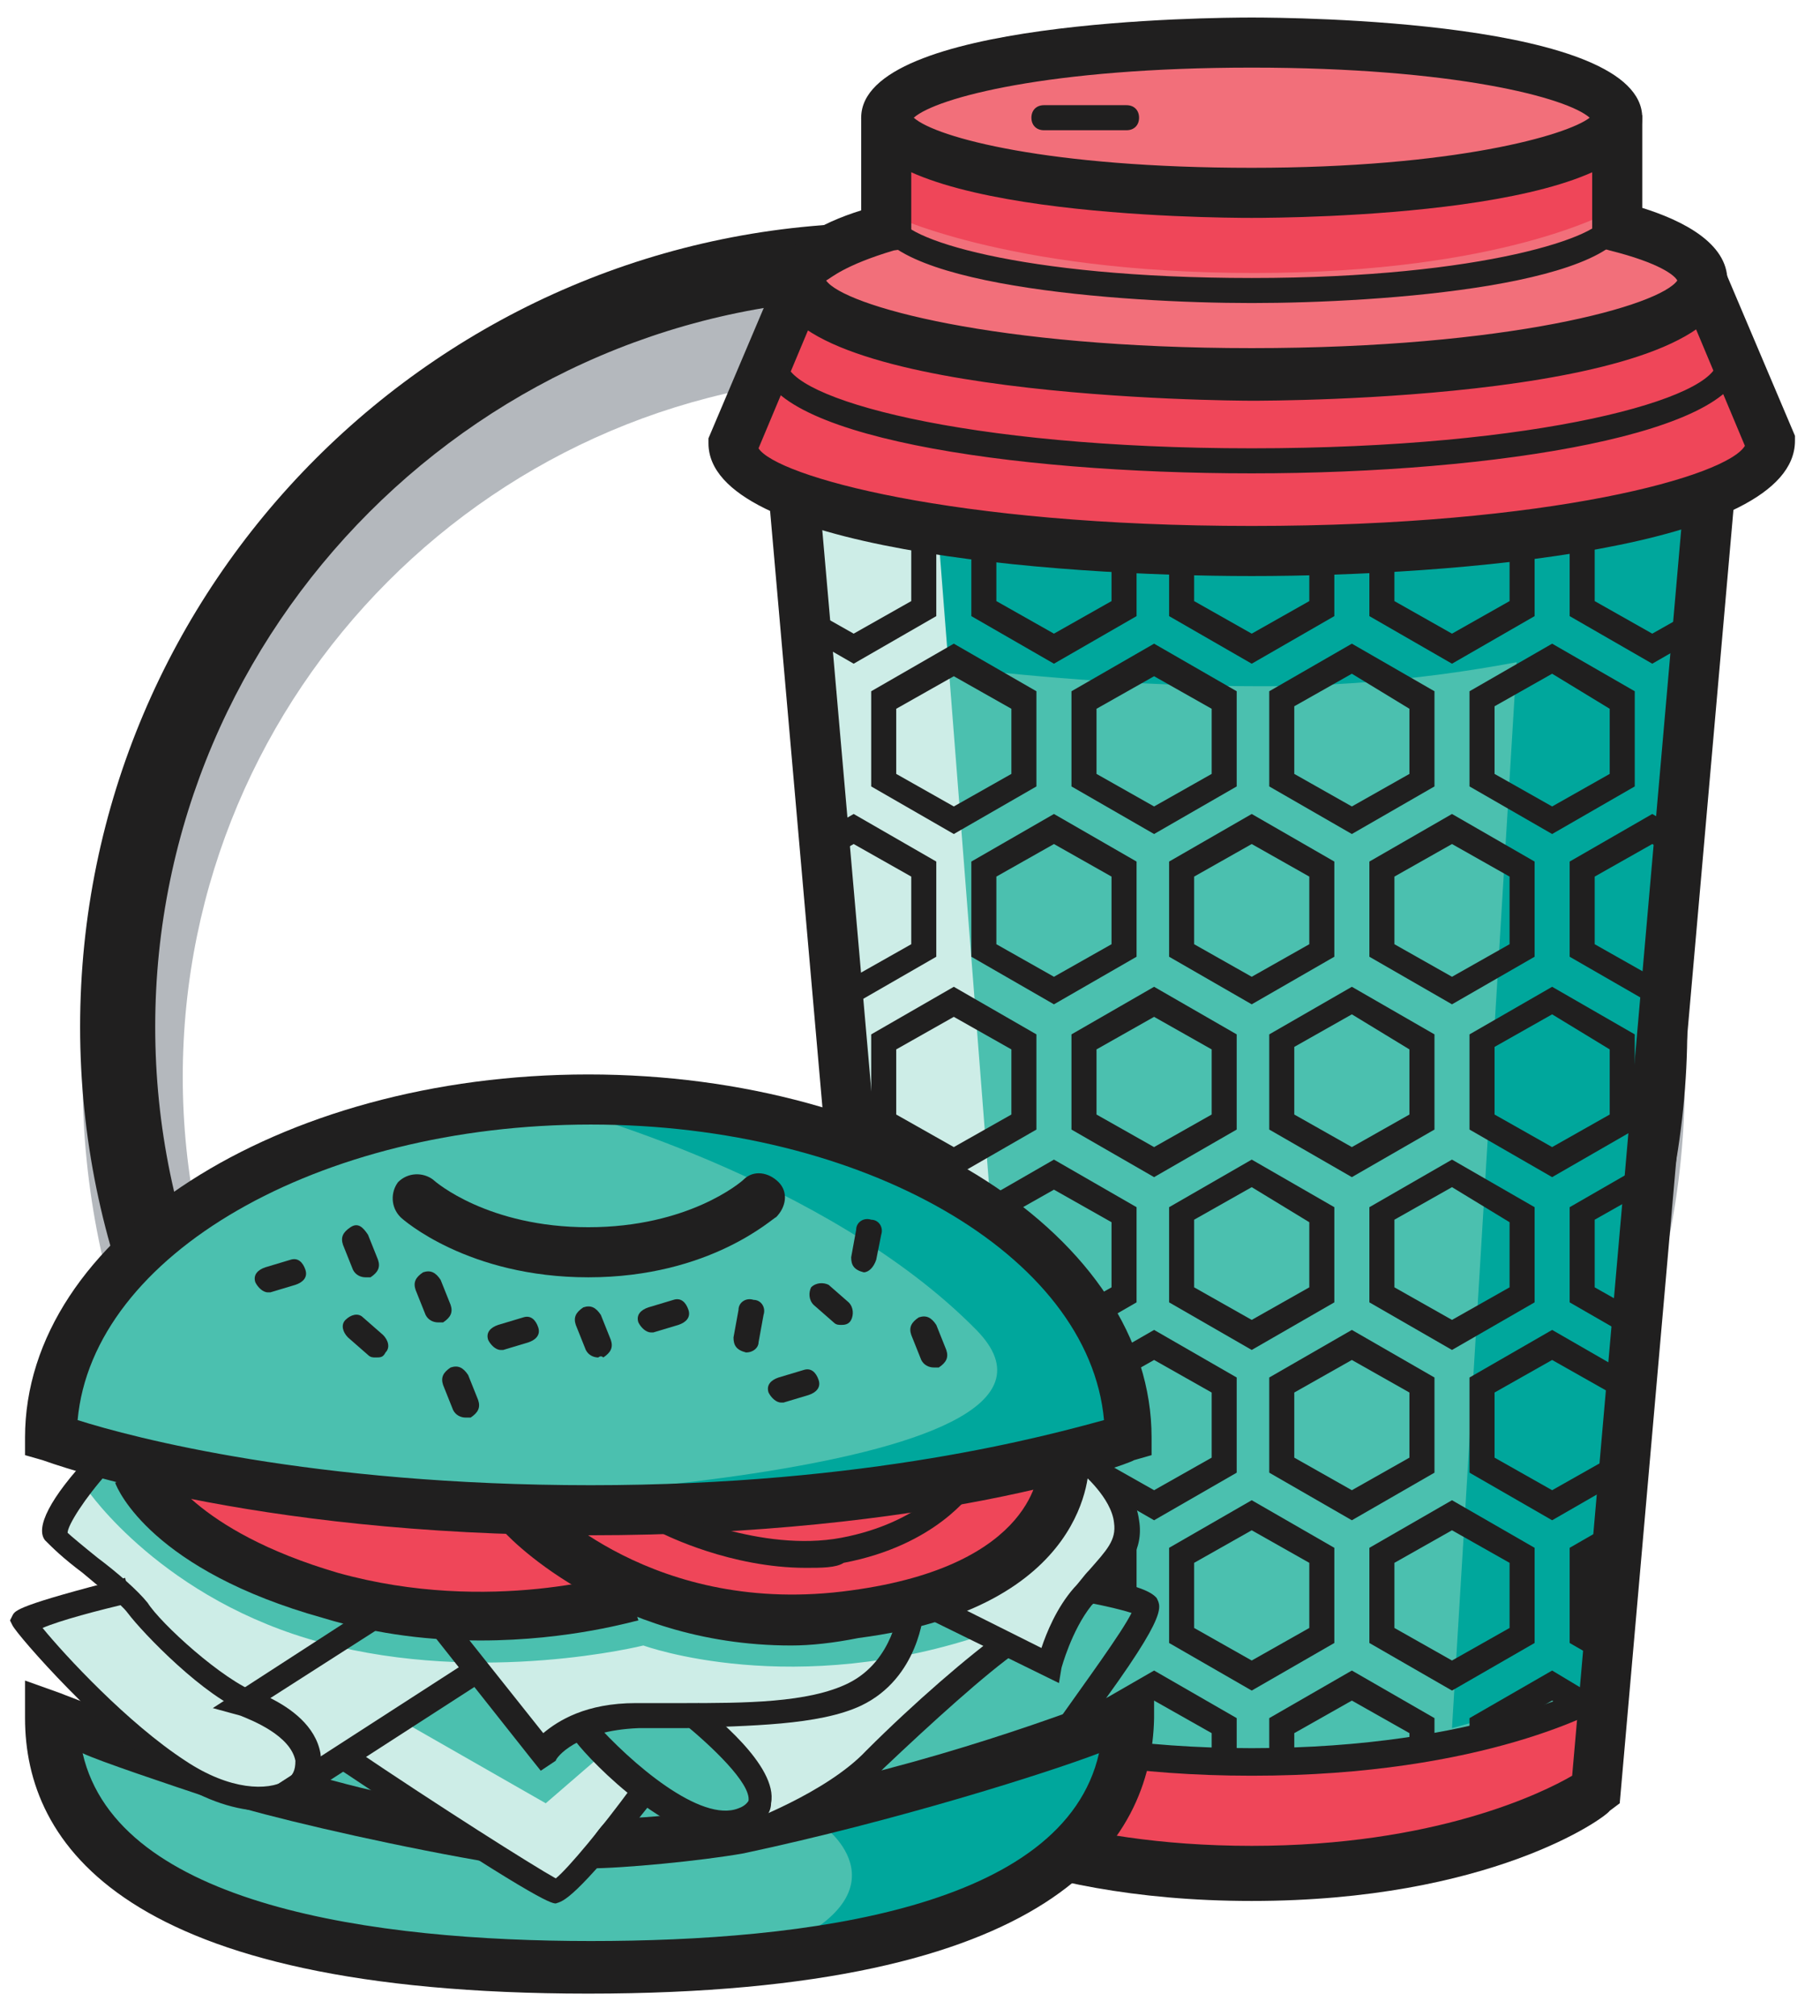
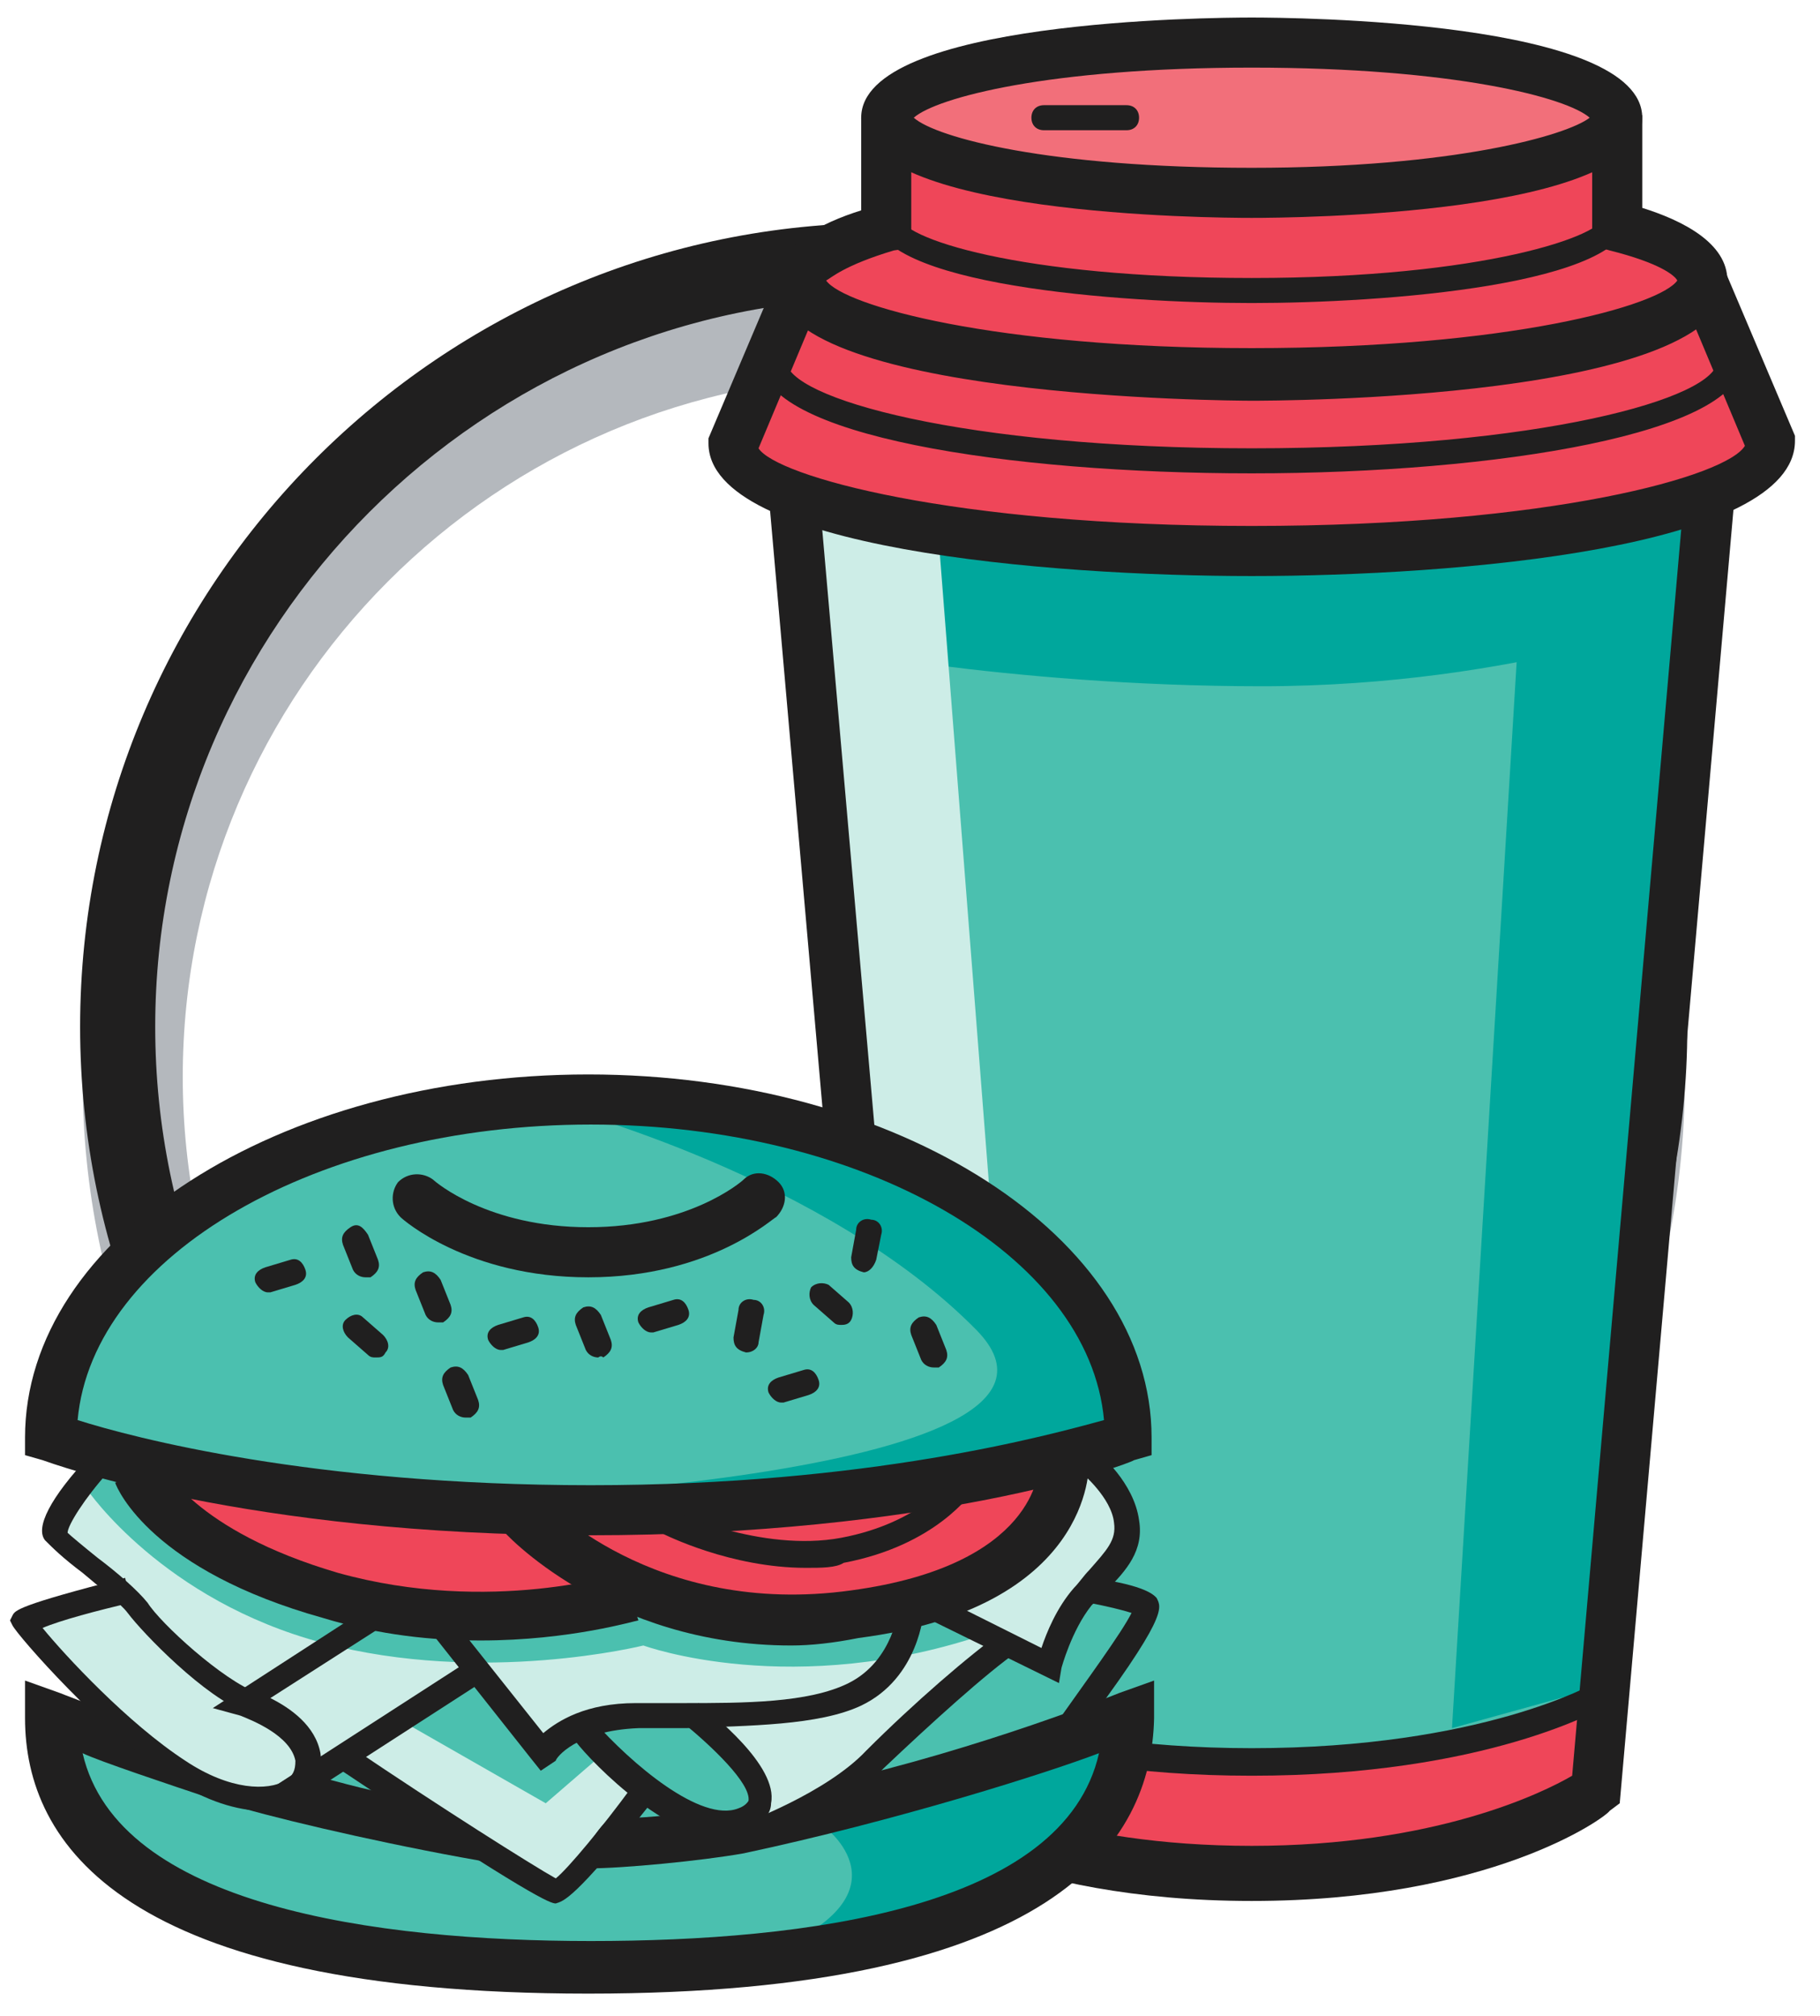
<svg xmlns="http://www.w3.org/2000/svg" xmlns:xlink="http://www.w3.org/1999/xlink" version="1.1" id="Layer_1" x="0px" y="0px" viewBox="0 0 72.7 80.5" style="enable-background:new 0 0 72.7 80.5;" xml:space="preserve">
  <style type="text/css">
	.st0{fill:#B4B8BD;}
	.st1{fill:#201F1F;}
	.st2{fill:#4BC0AF;}
	.st3{fill:#00A79C;}
	.st4{fill:#EF4659;}
	.st5{fill:#F26F7A;}
	.st6{fill:#CDEDE7;}
	.st7{clip-path:url(#SVGID_2_);}
</style>
  <g>
    <path class="st0" d="M35.3,75.1c-17.7,0-32-14.4-32-32s14.4-32,32-32s32,14.4,32,32S53,75.1,35.3,75.1z M35.3,15   c-15.5,0-28,12.6-28,28s12.6,28,28,28s28-12.6,28-28S50.8,15,35.3,15z" />
    <path class="st1" d="M35.3,73.1C17.6,73.1,3.2,58.7,3.2,41S17.6,8.9,35.3,8.9S67.4,23.3,67.4,41S53,73.1,35.3,73.1z M35.3,11.9   C19.3,11.9,6.2,25,6.2,41s13.1,29.1,29.1,29.1c16,0,29.1-13.1,29.1-29.1S51.4,11.9,35.3,11.9z" />
  </g>
  <path class="st2" d="M31.9,19.3l4.4,51.9c0,0,6.1,3.3,14.4,3.3s13-3.3,13-3.3l4.1-51.5c0,0-7.5,1.9-17.9,1.9S31.9,19.3,31.9,19.3z" />
  <polygon class="st3" points="60.9,21.2 58,69 64.5,67.2 67.9,19.7 " />
  <path class="st4" d="M35.9,68v3.7c0,0,7.2,3.3,14.8,3.3s13-3.3,13-3.3v-4c0,0-5.4,2.7-13.2,2.7S35.9,68,35.9,68z" />
  <path class="st4" d="M50.4,1.2c9.9,0,14.1,2.6,14.1,2.6v4.7l3.4,1.9l3,7l-1.3,1.3c0,0-4.5,2.8-19.2,2.8s-21.7-3.7-21.7-3.7l3.4-7.6  l3.3-1.6l0.3-5.4C35.7,3.2,41.8,1.2,50.4,1.2z" />
  <path class="st5" d="M49.7,1.2c6.7,0,14.9,2.6,14.9,2.6S64.7,7,50.5,7S35,3.7,35,3.7S39,1.2,49.7,1.2z" />
-   <path class="st5" d="M35.4,8.5c0,0-2.8,0.6-3.3,1.6c-0.4,1,4.6,4.5,17.9,4.5s17.1-2.8,17.9-3.8s-3.5-2.4-3.5-2.4s-4.3,2.5-14.3,2.5  S35.4,8.5,35.4,8.5z" />
  <path class="st3" d="M31.9,19.3c0,0,10.5,2.2,18.7,2.2s17.3-1.8,17.3-1.8l0.2,4.7c0,0-7.4,3-17.7,3S32,25.7,32,25.7L31.9,19.3z" />
  <polygon class="st6" points="31.5,19.8 35.9,68 41.2,69 37.4,20.3 " />
  <g>
    <g>
      <defs>
-         <path id="SVGID_1_" d="M50,74.9c-9.3,0-13.7-3.3-13.7-3.3l-5.1-57.8c0-0.3,0.3-0.6,0.6-0.6h36.4c0.3,0,0.6,0.3,0.6,0.6l-5.1,57.8     C63.7,71.7,59.3,74.9,50,74.9z" />
-       </defs>
+         </defs>
      <clipPath id="SVGID_2_">
        <use xlink:href="#SVGID_1_" style="overflow:visible;" />
      </clipPath>
      <g class="st7">
        <g>
          <path class="st1" d="M18.1,26.5l-3.3-1.9v-3.8l3.3-1.9l3.3,1.9v3.8L18.1,26.5z M15.8,24l2.3,1.3l2.3-1.3v-2.6l-2.3-1.3l-2.3,1.3      V24z" />
          <path class="st1" d="M26.1,26.5l-3.3-1.9v-3.8l3.3-1.9l3.3,1.9v3.8L26.1,26.5z M23.8,24l2.3,1.3l2.3-1.3v-2.6l-2.3-1.3l-2.3,1.3      V24z" />
          <polygon class="st1" points="34.1,26.5 30.8,24.6 30.8,21.1 31.8,21.1 31.8,24 34.1,25.3 36.4,24 36.4,21.1 37.4,21.1       37.4,24.6     " />
          <polygon class="st1" points="42.1,26.5 38.8,24.6 38.8,21.1 39.8,21.1 39.8,24 42.1,25.3 44.4,24 44.4,21.8 45.4,21.8       45.4,24.6     " />
          <path class="st1" d="M22.1,33.3l-3.3-1.9v-3.8l3.3-1.9l3.3,1.9v3.8L22.1,33.3z M19.8,30.9l2.3,1.3l2.3-1.3v-2.6l-2.3-1.3      l-2.3,1.3V30.9z" />
          <path class="st1" d="M30.1,33.3l-3.3-1.9v-3.8l3.3-1.9l3.3,1.9v3.8L30.1,33.3z M27.8,30.9l2.3,1.3l2.3-1.3v-2.6l-2.3-1.3      l-2.3,1.3V30.9z" />
          <path class="st1" d="M38.1,33.3l-3.3-1.9v-3.8l3.3-1.9l3.3,1.9v3.8L38.1,33.3z M35.8,30.9l2.3,1.3l2.3-1.3v-2.6l-2.3-1.3      l-2.3,1.3V30.9z" />
          <path class="st1" d="M46.1,33.3l-3.3-1.9v-3.8l3.3-1.9l3.3,1.9v3.8L46.1,33.3z M43.8,30.9l2.3,1.3l2.3-1.3v-2.6l-2.3-1.3      l-2.3,1.3V30.9z" />
          <path class="st1" d="M18.1,40.1l-3.3-1.9v-3.8l3.3-1.9l3.3,1.9v3.8L18.1,40.1z M15.8,37.7l2.3,1.3l2.3-1.3V35l-2.3-1.3L15.8,35      V37.7z" />
          <path class="st1" d="M26.1,40.1l-3.3-1.9v-3.8l3.3-1.9l3.3,1.9v3.8L26.1,40.1z M23.8,37.7l2.3,1.3l2.3-1.3V35l-2.3-1.3L23.8,35      V37.7z" />
          <path class="st1" d="M34.1,40.1l-3.3-1.9v-3.8l3.3-1.9l3.3,1.9v3.8L34.1,40.1z M31.8,37.7l2.3,1.3l2.3-1.3V35l-2.3-1.3L31.8,35      V37.7z" />
          <path class="st1" d="M42.1,40.1l-3.3-1.9v-3.8l3.3-1.9l3.3,1.9v3.8L42.1,40.1z M39.8,37.7l2.3,1.3l2.3-1.3V35l-2.3-1.3L39.8,35      V37.7z" />
          <path class="st1" d="M22.1,47l-3.3-1.9v-3.8l3.3-1.9l3.3,1.9v3.8L22.1,47z M19.8,44.5l2.3,1.3l2.3-1.3v-2.6l-2.3-1.3l-2.3,1.3      V44.5z" />
          <path class="st1" d="M30.1,47l-3.3-1.9v-3.8l3.3-1.9l3.3,1.9v3.8L30.1,47z M27.8,44.5l2.3,1.3l2.3-1.3v-2.6l-2.3-1.3l-2.3,1.3      V44.5z" />
          <path class="st1" d="M38.1,47l-3.3-1.9v-3.8l3.3-1.9l3.3,1.9v3.8L38.1,47z M35.8,44.5l2.3,1.3l2.3-1.3v-2.6l-2.3-1.3l-2.3,1.3      V44.5z" />
          <path class="st1" d="M46.1,47l-3.3-1.9v-3.8l3.3-1.9l3.3,1.9v3.8L46.1,47z M43.8,44.5l2.3,1.3l2.3-1.3v-2.6l-2.3-1.3l-2.3,1.3      V44.5z" />
          <path class="st1" d="M18.1,53.9L14.8,52v-3.8l3.3-1.9l3.3,1.9V52L18.1,53.9z M15.8,51.4l2.3,1.3l2.3-1.3v-2.6l-2.3-1.3l-2.3,1.3      V51.4z" />
          <path class="st1" d="M26.1,53.9L22.8,52v-3.8l3.3-1.9l3.3,1.9V52L26.1,53.9z M23.8,51.4l2.3,1.3l2.3-1.3v-2.6l-2.3-1.3l-2.3,1.3      V51.4z" />
          <path class="st1" d="M34.1,53.9L30.8,52v-3.8l3.3-1.9l3.3,1.9V52L34.1,53.9z M31.8,51.4l2.3,1.3l2.3-1.3v-2.6l-2.3-1.3l-2.3,1.3      V51.4z" />
          <path class="st1" d="M42.1,53.9L38.8,52v-3.8l3.3-1.9l3.3,1.9V52L42.1,53.9z M39.8,51.4l2.3,1.3l2.3-1.3v-2.6l-2.3-1.3l-2.3,1.3      V51.4z" />
          <path class="st1" d="M22.1,60.7l-3.3-1.9V55l3.3-1.9l3.3,1.9v3.8L22.1,60.7z M19.8,58.2l2.3,1.3l2.3-1.3v-2.6l-2.3-1.3l-2.3,1.3      V58.2z" />
          <path class="st1" d="M30.1,60.7l-3.3-1.9V55l3.3-1.9l3.3,1.9v3.8L30.1,60.7z M27.8,58.2l2.3,1.3l2.3-1.3v-2.6l-2.3-1.3l-2.3,1.3      V58.2z" />
          <path class="st1" d="M38.1,60.7l-3.3-1.9V55l3.3-1.9l3.3,1.9v3.8L38.1,60.7z M35.8,58.2l2.3,1.3l2.3-1.3v-2.6l-2.3-1.3l-2.3,1.3      V58.2z" />
-           <path class="st1" d="M46.1,60.7l-3.3-1.9V55l3.3-1.9l3.3,1.9v3.8L46.1,60.7z M43.8,58.2l2.3,1.3l2.3-1.3v-2.6l-2.3-1.3l-2.3,1.3      V58.2z" />
          <path class="st1" d="M18.1,67.5l-3.3-1.9v-3.8l3.3-1.9l3.3,1.9v3.8L18.1,67.5z M15.8,65l2.3,1.3l2.3-1.3v-2.6l-2.3-1.3l-2.3,1.3      V65z" />
          <path class="st1" d="M26.1,67.5l-3.3-1.9v-3.8l3.3-1.9l3.3,1.9v3.8L26.1,67.5z M23.8,65l2.3,1.3l2.3-1.3v-2.6l-2.3-1.3l-2.3,1.3      V65z" />
          <path class="st1" d="M34.1,67.5l-3.3-1.9v-3.8l3.3-1.9l3.3,1.9v3.8L34.1,67.5z M31.8,65l2.3,1.3l2.3-1.3v-2.6l-2.3-1.3l-2.3,1.3      V65z" />
          <path class="st1" d="M42.1,67.5l-3.3-1.9v-3.8l3.3-1.9l3.3,1.9v3.8L42.1,67.5z M39.8,65l2.3,1.3l2.3-1.3v-2.6l-2.3-1.3l-2.3,1.3      V65z" />
          <path class="st1" d="M22.1,74.3l-3.3-1.9v-3.8l3.3-1.9l3.3,1.9v3.8L22.1,74.3z M19.8,71.8l2.3,1.3l2.3-1.3v-2.6l-2.3-1.3      l-2.3,1.3V71.8z" />
          <path class="st1" d="M30.1,74.3l-3.3-1.9v-3.8l3.3-1.9l3.3,1.9v3.8L30.1,74.3z M27.8,71.8l2.3,1.3l2.3-1.3v-2.6l-2.3-1.3      l-2.3,1.3V71.8z" />
          <polygon class="st1" points="40.6,69.4 38.1,67.9 35.6,69.4 35.1,68.5 38.1,66.7 41.1,68.5     " />
          <polygon class="st1" points="49.4,70.4 48.4,70.4 48.4,69.2 46.1,67.9 43.8,69.2 43.8,69.8 42.8,69.8 42.8,68.6 46.1,66.7       49.4,68.6     " />
        </g>
        <g>
          <polygon class="st1" points="50,26.5 46.7,24.6 46.7,22 47.7,22 47.7,24 50,25.3 52.3,24 52.3,22.2 53.3,22.2 53.3,24.6     " />
          <polygon class="st1" points="58,26.5 54.7,24.6 54.7,21.7 55.7,21.7 55.7,24 58,25.3 60.3,24 60.3,21.1 61.3,21.1 61.3,24.6           " />
          <polygon class="st1" points="66,26.5 62.7,24.6 62.7,21.1 63.7,21.1 63.7,24 66,25.3 68.3,24 68.3,21.1 69.3,21.1 69.3,24.6           " />
          <path class="st1" d="M74,26.5l-3.3-1.9v-3.8l3.3-1.9l3.3,1.9v3.8L74,26.5z M71.7,24l2.3,1.3l2.3-1.3v-2.6L74,20.1l-2.3,1.3V24z" />
          <path class="st1" d="M54,33.3l-3.3-1.9v-3.8l3.3-1.9l3.3,1.9v3.8L54,33.3z M51.7,30.9l2.3,1.3l2.3-1.3v-2.6L54,26.9l-2.3,1.3      V30.9z" />
          <path class="st1" d="M62,33.3l-3.3-1.9v-3.8l3.3-1.9l3.3,1.9v3.8L62,33.3z M59.7,30.9l2.3,1.3l2.3-1.3v-2.6L62,26.9l-2.3,1.3      V30.9z" />
          <path class="st1" d="M70,33.3l-3.3-1.9v-3.8l3.3-1.9l3.3,1.9v3.8L70,33.3z M67.7,30.9l2.3,1.3l2.3-1.3v-2.6L70,26.9l-2.3,1.3      V30.9z" />
          <path class="st1" d="M78,33.3l-3.3-1.9v-3.8l3.3-1.9l3.3,1.9v3.8L78,33.3z M75.7,30.9l2.3,1.3l2.3-1.3v-2.6L78,26.9l-2.3,1.3      V30.9z" />
          <path class="st1" d="M50,40.1l-3.3-1.9v-3.8l3.3-1.9l3.3,1.9v3.8L50,40.1z M47.7,37.7L50,39l2.3-1.3V35L50,33.7L47.7,35V37.7z" />
          <path class="st1" d="M58,40.1l-3.3-1.9v-3.8l3.3-1.9l3.3,1.9v3.8L58,40.1z M55.7,37.7L58,39l2.3-1.3V35L58,33.7L55.7,35V37.7z" />
-           <path class="st1" d="M66,40.1l-3.3-1.9v-3.8l3.3-1.9l3.3,1.9v3.8L66,40.1z M63.7,37.7L66,39l2.3-1.3V35L66,33.7L63.7,35V37.7z" />
          <path class="st1" d="M74,40.1l-3.3-1.9v-3.8l3.3-1.9l3.3,1.9v3.8L74,40.1z M71.7,37.7L74,39l2.3-1.3V35L74,33.7L71.7,35V37.7z" />
          <path class="st1" d="M54,47l-3.3-1.9v-3.8l3.3-1.9l3.3,1.9v3.8L54,47z M51.7,44.5l2.3,1.3l2.3-1.3v-2.6L54,40.5l-2.3,1.3V44.5z" />
          <path class="st1" d="M62,47l-3.3-1.9v-3.8l3.3-1.9l3.3,1.9v3.8L62,47z M59.7,44.5l2.3,1.3l2.3-1.3v-2.6L62,40.5l-2.3,1.3V44.5z" />
          <path class="st1" d="M70,47l-3.3-1.9v-3.8l3.3-1.9l3.3,1.9v3.8L70,47z M67.7,44.5l2.3,1.3l2.3-1.3v-2.6L70,40.5l-2.3,1.3V44.5z" />
          <path class="st1" d="M78,47l-3.3-1.9v-3.8l3.3-1.9l3.3,1.9v3.8L78,47z M75.7,44.5l2.3,1.3l2.3-1.3v-2.6L78,40.5l-2.3,1.3V44.5z" />
          <path class="st1" d="M50,53.9L46.7,52v-3.8l3.3-1.9l3.3,1.9V52L50,53.9z M47.7,51.4l2.3,1.3l2.3-1.3v-2.6L50,47.4l-2.3,1.3V51.4      z" />
          <path class="st1" d="M58,53.9L54.7,52v-3.8l3.3-1.9l3.3,1.9V52L58,53.9z M55.7,51.4l2.3,1.3l2.3-1.3v-2.6L58,47.4l-2.3,1.3V51.4      z" />
          <path class="st1" d="M66,53.9L62.7,52v-3.8l3.3-1.9l3.3,1.9V52L66,53.9z M63.7,51.4l2.3,1.3l2.3-1.3v-2.6L66,47.4l-2.3,1.3V51.4      z" />
          <path class="st1" d="M74,53.9L70.7,52v-3.8l3.3-1.9l3.3,1.9V52L74,53.9z M71.7,51.4l2.3,1.3l2.3-1.3v-2.6L74,47.4l-2.3,1.3V51.4      z" />
          <path class="st1" d="M54,60.7l-3.3-1.9V55l3.3-1.9l3.3,1.9v3.8L54,60.7z M51.7,58.2l2.3,1.3l2.3-1.3v-2.6L54,54.3l-2.3,1.3V58.2      z" />
          <path class="st1" d="M62,60.7l-3.3-1.9V55l3.3-1.9l3.3,1.9v3.8L62,60.7z M59.7,58.2l2.3,1.3l2.3-1.3v-2.6L62,54.3l-2.3,1.3V58.2      z" />
          <path class="st1" d="M70,60.7l-3.3-1.9V55l3.3-1.9l3.3,1.9v3.8L70,60.7z M67.7,58.2l2.3,1.3l2.3-1.3v-2.6L70,54.3l-2.3,1.3V58.2      z" />
          <path class="st1" d="M78,60.7l-3.3-1.9V55l3.3-1.9l3.3,1.9v3.8L78,60.7z M75.7,58.2l2.3,1.3l2.3-1.3v-2.6L78,54.3l-2.3,1.3V58.2      z" />
          <path class="st1" d="M50,67.5l-3.3-1.9v-3.8l3.3-1.9l3.3,1.9v3.8L50,67.5z M47.7,65l2.3,1.3l2.3-1.3v-2.6L50,61.1l-2.3,1.3V65z" />
-           <path class="st1" d="M58,67.5l-3.3-1.9v-3.8l3.3-1.9l3.3,1.9v3.8L58,67.5z M55.7,65l2.3,1.3l2.3-1.3v-2.6L58,61.1l-2.3,1.3V65z" />
          <path class="st1" d="M66,67.5l-3.3-1.9v-3.8l3.3-1.9l3.3,1.9v3.8L66,67.5z M63.7,65l2.3,1.3l2.3-1.3v-2.6L66,61.1l-2.3,1.3V65z" />
          <path class="st1" d="M74,67.5l-3.3-1.9v-3.8l3.3-1.9l3.3,1.9v3.8L74,67.5z M71.7,65l2.3,1.3l2.3-1.3v-2.6L74,61.1l-2.3,1.3V65z" />
          <polygon class="st1" points="51.7,70.2 50.7,70.2 50.7,68.6 54,66.7 57.3,68.6 57.3,70 56.3,70 56.3,69.2 54,67.9 51.7,69.2           " />
          <polygon class="st1" points="59.7,69.6 58.7,69.6 58.7,68.6 62,66.7 65,68.5 64.5,69.4 62,67.9 59.7,69.2     " />
          <path class="st1" d="M70,74.3l-3.3-1.9v-3.8l3.3-1.9l3.3,1.9v3.8L70,74.3z M67.7,71.8l2.3,1.3l2.3-1.3v-2.6L70,67.9l-2.3,1.3      V71.8z" />
          <path class="st1" d="M78,74.3l-3.3-1.9v-3.8l3.3-1.9l3.3,1.9v3.8L78,74.3z M75.7,71.8l2.3,1.3l2.3-1.3v-2.6L78,67.9l-2.3,1.3      V71.8z" />
        </g>
      </g>
    </g>
    <path class="st1" d="M50,75.9c-9.5,0-14.1-3.3-14.3-3.5l-0.4-0.3l-4.6-52.4l2-0.2l4.5,51.4c1.2,0.7,5.4,2.8,12.8,2.8   c7.3,0,11.6-2.1,12.8-2.8l4.5-51.4l2,0.2l-4.6,52.3l-0.4,0.3C64.1,72.6,59.5,75.9,50,75.9z" />
    <path class="st1" d="M50,70.9c-9.4,0-14-2.7-14.2-2.8l0.5-0.9c0,0,4.6,2.6,13.7,2.6c9.2,0,13.7-2.6,13.7-2.6l0.5,0.9   C64,68.2,59.4,70.9,50,70.9z" />
    <path class="st1" d="M50,23c-8.1,0-21.7-1.1-21.7-5.3v-0.2l2.8-6.6l1.8,0.8l-2.6,6.2C31,19,38,21,50,21c12,0,19-2,19.7-3.2   l-2.6-6.2l1.8-0.8l2.8,6.6v0.2C71.7,21.9,58.1,23,50,23z" />
    <path class="st1" d="M50,18.9c-9.7,0-19.6-1.5-19.6-4.5h1c0,1.5,7.1,3.5,18.6,3.5s18.6-2,18.6-3.5h1C69.6,17.3,59.8,18.9,50,18.9z" />
    <path class="st1" d="M50,12.1c-5.2,0-15.1-0.7-15.1-3.5h1c0,0.9,4.8,2.5,14.1,2.5c9.3,0,14.1-1.7,14.1-2.5h1   C65.1,11.4,55.2,12.1,50,12.1z" />
    <path class="st1" d="M50,8.7c-1.6,0-15.6-0.1-15.6-4c0-3.9,14-4,15.6-4s15.6,0.1,15.6,4C65.6,8.6,51.6,8.7,50,8.7z M36.5,4.7   c0.9,0.8,5.4,2,13.5,2s12.6-1.3,13.5-2c-0.9-0.8-5.4-2-13.5-2S37.4,3.9,36.5,4.7z" />
    <g>
      <path class="st1" d="M50,16c-0.8,0-19-0.1-19-4.7c0-1.5,1.8-2.4,3.4-2.9V4.7h2v5.2L35.7,10c-2,0.6-2.5,1.1-2.7,1.2    c0.7,1,6.7,2.7,17,2.7c10.3,0,16.3-1.7,17-2.7c-0.1-0.2-0.7-0.7-2.7-1.2l-0.7-0.2l0-5.2h2l0,3.7c1.6,0.5,3.4,1.4,3.4,2.9    C69,16,50.8,16,50,16z" />
    </g>
    <path class="st1" d="M45,5.2h-3.3c-0.3,0-0.5-0.2-0.5-0.5s0.2-0.5,0.5-0.5H45c0.3,0,0.5,0.2,0.5,0.5S45.3,5.2,45,5.2z" />
  </g>
  <path class="st2" d="M1.9,57.4c0,0,0.1-4.7,4.9-8.4s11.1-5.3,17.4-5.2s14.5,3,17.5,6.1s3.3,7.5,3.3,7.5l-2,0.3c0,0,2.4,2.7,2,4  c-0.4,1.3-1.2,1.7-1.2,1.7l2,0.9L43,68.4l2,0.2c0,0,0.3,3.6-3.4,6.6s-12,3.6-17.7,3.6s-11.1,0-16.3-2.5s-6.1-8.1-6.1-8.1l2.9,0.8  l-3.1-4.2L5,63.5c0,0-2.4-1.6-2.7-2.3s1.6-3.1,1.6-3.1L1.9,57.4z" />
  <path class="st6" d="M4.6,58L2,61.3l2.9,2.3l-3.8,1.2l4.4,5.1c0,0,2.3,1.6,3.6,1.8c1.4,0.2,3.3-0.1,3.3-0.1l1.5-1.6l8.2,5.3l3.7-3.8  c0,0,2,2,3.7,1.8s4.4-1.8,4.7-1.8s5.7-5.6,5.7-5.6l2.2,0.7l1.3-2.8l1.8-3L43.5,58l-1.3,1.3l-4.6,4.3l-4,0.6L27,64l-2.6-0.7l-5.1,1.4  l-4.8-1.3l-6.3-2.1L4.6,58z" />
  <path class="st3" d="M22.3,44.2c0,0,10.7,2.8,16.7,8.9s-22.4,6.9-22.4,6.9s13.8,0.3,19.1-0.5s9.3-2,9.3-2L43.5,53l-3.9-4.5l-6.3-3  L22.3,44.2z" />
  <path class="st3" d="M33,73c0,0,3.8,2.9-3.2,5.3l7.6-1.1l5.9-3.3l1.8-5.3L33,73z" />
  <path class="st4" d="M6.3,58.5c0,0,0.4,3.8,7.6,5.4s12-0.5,12-0.5s1.5,1.3,8.1,1.1c6.6-0.2,8.3-6,8.3-6s-6.5,1.5-18.2,1.4  S6.3,58.5,6.3,58.5z" />
  <path class="st2" d="M23,69c0,0,3.5,4.1,5.8,4s1.2-2.2,1.2-2.2l-3.1-2.6l-2.2,0.2L23,69z" />
  <polygon class="st2" points="16.2,68.8 21.8,72 24,70.1 23.1,68.8 21.6,69.5 21,69 19.5,66.9 " />
  <path class="st2" d="M3.5,59.5c0,0,3,4.4,9.4,6.1s12.8,0.1,12.8,0.1s6,2.2,13.8-0.5l-1.7-1L27.7,64l-11.1,0.5l-9.8-4.1l-2.1-1.9  L3.5,59.5z" />
  <path class="st1" d="M23.5,61.3c-13.7,0-21.5-2.9-21.8-3L1,58.1v-0.7c0-8,10.1-14.5,22.5-14.5S46,49.4,46,57.4v0.7l-0.7,0.2  C45,58.5,37.2,61.3,23.5,61.3z M3.1,56.7c2.2,0.7,9.4,2.6,20.5,2.6c11.1,0,18.3-2,20.5-2.6c-0.6-6.6-9.6-11.8-20.5-11.8  S3.7,50.1,3.1,56.7z" />
  <path class="st1" d="M19.8,74.4c-3.6-0.6-8-1.6-10.1-2.2c0,0,2.6-1.4,2.9-1.3c1.8,0.5,3,0.8,4.6,1L19.8,74.4z" />
  <path class="st1" d="M23.5,79.6c-18.6,0-22.5-6-22.5-11v-1.5l1.4,0.5c0,0,1,0.4,2.7,1c0.4,0.1,3.3,3.2,3.3,3.2  c-1.5-0.5-4.5-1.5-5.1-1.8c1.4,6.1,11.7,7.5,20.3,7.5s18.9-1.3,20.3-7.5c-2.1,0.8-8.1,2.7-14.2,4l3.4-2.8c6.2-1.4,11.6-3.6,11.6-3.6  l1.4-0.5v1.5C46,73.6,42.1,79.6,23.5,79.6z" />
  <path class="st1" d="M23.5,74.6v-0.9c0,0,0.6-1.1,1-1.1c1.1,0,2.2-0.1,3.4-0.3l1,0.8l1.3-0.4l0.6,0.7L29.7,74  C28,74.3,24.9,74.6,23.5,74.6z" />
  <path class="st1" d="M23.5,51c-4.8,0-7.4-2.3-7.5-2.4c-0.4-0.4-0.4-1-0.1-1.4c0.4-0.4,1-0.4,1.4-0.1c0.1,0.1,2.2,1.9,6.2,1.9  c4,0,6.1-1.8,6.2-1.9c0.4-0.4,1-0.3,1.4,0.1c0.4,0.4,0.3,1-0.1,1.4C30.9,48.6,28.4,51,23.5,51z" />
  <path class="st1" d="M31.6,65.7c-7.3,0-11.5-4.5-11.6-4.7l1.5-1.3c0.2,0.2,4.6,4.9,12.5,3.8c7.4-1,7.5-4.8,7.5-5l2-0.1  c0,0.2,0.1,5.8-9.2,7C33.3,65.6,32.4,65.7,31.6,65.7z" />
  <path class="st1" d="M19.2,65.5c-1.9,0-4-0.2-6.3-0.9c-6.8-1.9-8.2-5.1-8.3-5.4l1.9-0.7l-0.9,0.4l0.9-0.4c0,0,1.2,2.6,7,4.3  c6.1,1.7,11.4,0,11.4,0l0.6,1.9C25.4,64.7,22.8,65.5,19.2,65.5z" />
  <path class="st1" d="M32.2,62.6c-3,0-5.6-1.3-5.8-1.4l0.4-0.9c0,0,3.6,1.7,6.8,1.1c3.2-0.6,4.5-2.4,4.5-2.5l0.8,0.6  c-0.1,0.1-1.5,2.2-5.2,2.9C33.4,62.6,32.8,62.6,32.2,62.6z" />
  <path class="st1" d="M21.6,70.7l-0.4-0.5l-3.8-4.8l0.8-0.6l3.5,4.4c0.6-0.5,1.7-1.2,3.7-1.2c0.6,0,1.2,0,1.9,0c2.4,0,5,0,6.6-0.8  c1.8-0.9,2-3,2-3l1,0.1c0,0.1-0.2,2.7-2.5,3.8c-1.7,0.8-4.5,0.8-7,0.9c-0.7,0-1.3,0-1.9,0c-2.5,0.1-3.3,1.2-3.3,1.3L21.6,70.7z" />
  <path class="st1" d="M28.9,73.4c-2.5,0-5.7-3.5-6-4l0.8-0.7c1.5,1.7,4.3,4.1,5.8,3.5c0.3-0.1,0.4-0.3,0.4-0.3  c0.1-0.7-1.5-2.2-2.6-3.1l0.6-0.8c0.5,0.4,3.2,2.5,2.9,4c0,0.4-0.3,0.8-1,1.1C29.4,73.4,29.2,73.4,28.9,73.4z" />
  <path class="st1" d="M30.1,73.7l-0.4-0.9c0,0,3.3-1.2,4.9-2.9c1.9-1.9,4.1-3.8,5.5-4.8l0.6,0.8c-1.3,0.9-3.5,2.9-5.4,4.7  C33.6,72.4,30.3,73.6,30.1,73.7z" />
  <path class="st1" d="M42.3,67.2l-5.5-2.7l0.4-0.9l4.4,2.2c0.2-0.6,0.6-1.6,1.3-2.4c0.2-0.2,0.4-0.5,0.6-0.7c0.7-0.8,1.1-1.2,1-1.9  c-0.1-1-1.3-2-1.3-2l0.6-0.8c0.1,0,1.5,1.2,1.7,2.7c0.2,1.2-0.5,2-1.3,2.8c-0.2,0.2-0.4,0.4-0.6,0.6c-0.8,1-1.2,2.5-1.2,2.5  L42.3,67.2z" />
  <path class="st1" d="M9.9,68.4c-1.7-0.6-4.2-3.2-4.8-4c-0.3-0.4-1.1-1-1.8-1.6c-0.8-0.6-1.2-1-1.5-1.3C1.4,61,2,59.8,3.6,58.1  l0.7,0.7c-0.9,1-1.6,2.1-1.6,2.4c0.1,0.1,0.7,0.6,1.2,1c0.8,0.6,1.6,1.3,2,1.8c0.5,0.8,3,3.1,4.4,3.6L9.9,68.4z" />
  <path class="st1" d="M10.5,72.3c-1,0-2.3-0.4-3.5-1.2c-2.9-1.9-6.3-5.8-6.5-6.2l-0.1-0.2l0.1-0.2c0.1-0.2,0.2-0.4,4.5-1.5l0.2,1  c-1.3,0.3-2.8,0.7-3.5,1c0.9,1.1,3.4,3.8,5.7,5.3c1.8,1.2,3.3,1.2,4,0.8c0.3-0.2,0.4-0.4,0.4-0.8c-0.2-1-1.7-1.6-2.2-1.8l-1.1-0.3  l6.8-4.4l0.5,0.8l-5,3.2c0.8,0.4,1.8,1.1,2,2.2c0.1,0.7-0.2,1.4-0.8,1.8C11.7,72.2,11.1,72.3,10.5,72.3z" />
  <rect x="10.4" y="68.7" transform="matrix(0.84 -0.542 0.542 0.84 -35.103 19.31)" class="st1" width="9.6" height="1" />
  <path class="st1" d="M22.2,76c-0.2,0-0.9-0.2-8.7-5.4l0.6-0.8c3.4,2.3,7.2,4.7,8.1,5.2c0.5-0.4,1.9-2.1,3-3.6l0.8,0.6  C22.9,75.9,22.5,75.9,22.2,76C22.2,76,22.2,76,22.2,76z M22.1,75L22.1,75L22.1,75z" />
  <path class="st1" d="M33.6,52.9c-0.1,0-0.2,0-0.3-0.1l-0.8-0.7c-0.2-0.2-0.2-0.5-0.1-0.7c0.2-0.2,0.5-0.2,0.7-0.1l0.8,0.7  c0.2,0.2,0.2,0.5,0.1,0.7C33.9,52.9,33.7,52.9,33.6,52.9z" />
  <path class="st1" d="M15,54.2c-0.1,0-0.2,0-0.3-0.1l-0.8-0.7c-0.2-0.2-0.3-0.5-0.1-0.7c0.2-0.2,0.5-0.3,0.7-0.1l0.8,0.7  c0.2,0.2,0.3,0.5,0.1,0.7C15.3,54.2,15.2,54.2,15,54.2z" />
  <path class="st1" d="M18.6,56.6c-0.2,0-0.4-0.1-0.5-0.3l-0.4-1c-0.1-0.3,0-0.5,0.3-0.7c0.3-0.1,0.5,0,0.7,0.3l0.4,1  c0.1,0.3,0,0.5-0.3,0.7C18.7,56.6,18.6,56.6,18.6,56.6z" />
  <path class="st1" d="M14.6,51c-0.2,0-0.4-0.1-0.5-0.3l-0.4-1c-0.1-0.3,0-0.5,0.3-0.7s0.5,0,0.7,0.3l0.4,1c0.1,0.3,0,0.5-0.3,0.7  C14.7,51,14.6,51,14.6,51z" />
  <path class="st1" d="M23.9,54.2c-0.2,0-0.4-0.1-0.5-0.3l-0.4-1c-0.1-0.3,0-0.5,0.3-0.7c0.3-0.1,0.5,0,0.7,0.3l0.4,1  c0.1,0.3,0,0.5-0.3,0.7C24,54.1,23.9,54.2,23.9,54.2z" />
  <path class="st1" d="M37.3,54.6c-0.2,0-0.4-0.1-0.5-0.3l-0.4-1c-0.1-0.3,0-0.5,0.3-0.7c0.3-0.1,0.5,0,0.7,0.3l0.4,1  c0.1,0.3,0,0.5-0.3,0.7C37.4,54.6,37.3,54.6,37.3,54.6z" />
  <path class="st1" d="M17.5,52.8c-0.2,0-0.4-0.1-0.5-0.3l-0.4-1c-0.1-0.3,0-0.5,0.3-0.7c0.3-0.1,0.5,0,0.7,0.3l0.4,1  c0.1,0.3,0,0.5-0.3,0.7C17.7,52.8,17.6,52.8,17.5,52.8z" />
  <path class="st1" d="M20,53.9c-0.2,0-0.4-0.2-0.5-0.4c-0.1-0.3,0.1-0.5,0.4-0.6l1-0.3c0.3-0.1,0.5,0.1,0.6,0.4  c0.1,0.3-0.1,0.5-0.4,0.6l-1,0.3C20.1,53.9,20,53.9,20,53.9z" />
  <path class="st1" d="M26,53.2c-0.2,0-0.4-0.2-0.5-0.4c-0.1-0.3,0.1-0.5,0.4-0.6l1-0.3c0.3-0.1,0.5,0.1,0.6,0.4  c0.1,0.3-0.1,0.5-0.4,0.6l-1,0.3C26.1,53.2,26,53.2,26,53.2z" />
  <path class="st1" d="M29.8,54C29.8,54,29.8,54,29.8,54c-0.4-0.1-0.5-0.3-0.5-0.6l0.2-1.1c0-0.3,0.3-0.5,0.6-0.4  c0.3,0,0.5,0.3,0.4,0.6l-0.2,1.1C30.3,53.8,30.1,54,29.8,54z" />
  <path class="st1" d="M34.5,50.8C34.5,50.8,34.4,50.8,34.5,50.8c-0.4-0.1-0.5-0.3-0.5-0.6l0.2-1.1c0-0.3,0.3-0.5,0.6-0.4  c0.3,0,0.5,0.3,0.4,0.6L35,50.3C34.9,50.6,34.7,50.8,34.5,50.8z" />
  <path class="st1" d="M31.2,56c-0.2,0-0.4-0.2-0.5-0.4c-0.1-0.3,0.1-0.5,0.4-0.6l1-0.3c0.3-0.1,0.5,0.1,0.6,0.4  c0.1,0.3-0.1,0.5-0.4,0.6l-1,0.3C31.3,56,31.3,56,31.2,56z" />
  <path class="st1" d="M10.7,51.6c-0.2,0-0.4-0.2-0.5-0.4c-0.1-0.3,0.1-0.5,0.4-0.6l1-0.3c0.3-0.1,0.5,0.1,0.6,0.4  c0.1,0.3-0.1,0.5-0.4,0.6l-1,0.3C10.8,51.6,10.8,51.6,10.7,51.6z" />
  <path class="st1" d="M43,69.4l-0.8-0.6c1.2-1.7,2.6-3.6,3-4.4c-0.3-0.1-1.1-0.3-1.7-0.4l0.1-1c2.2,0.3,2.5,0.7,2.6,0.8  C46.4,64.2,46.7,64.5,43,69.4z" />
</svg>